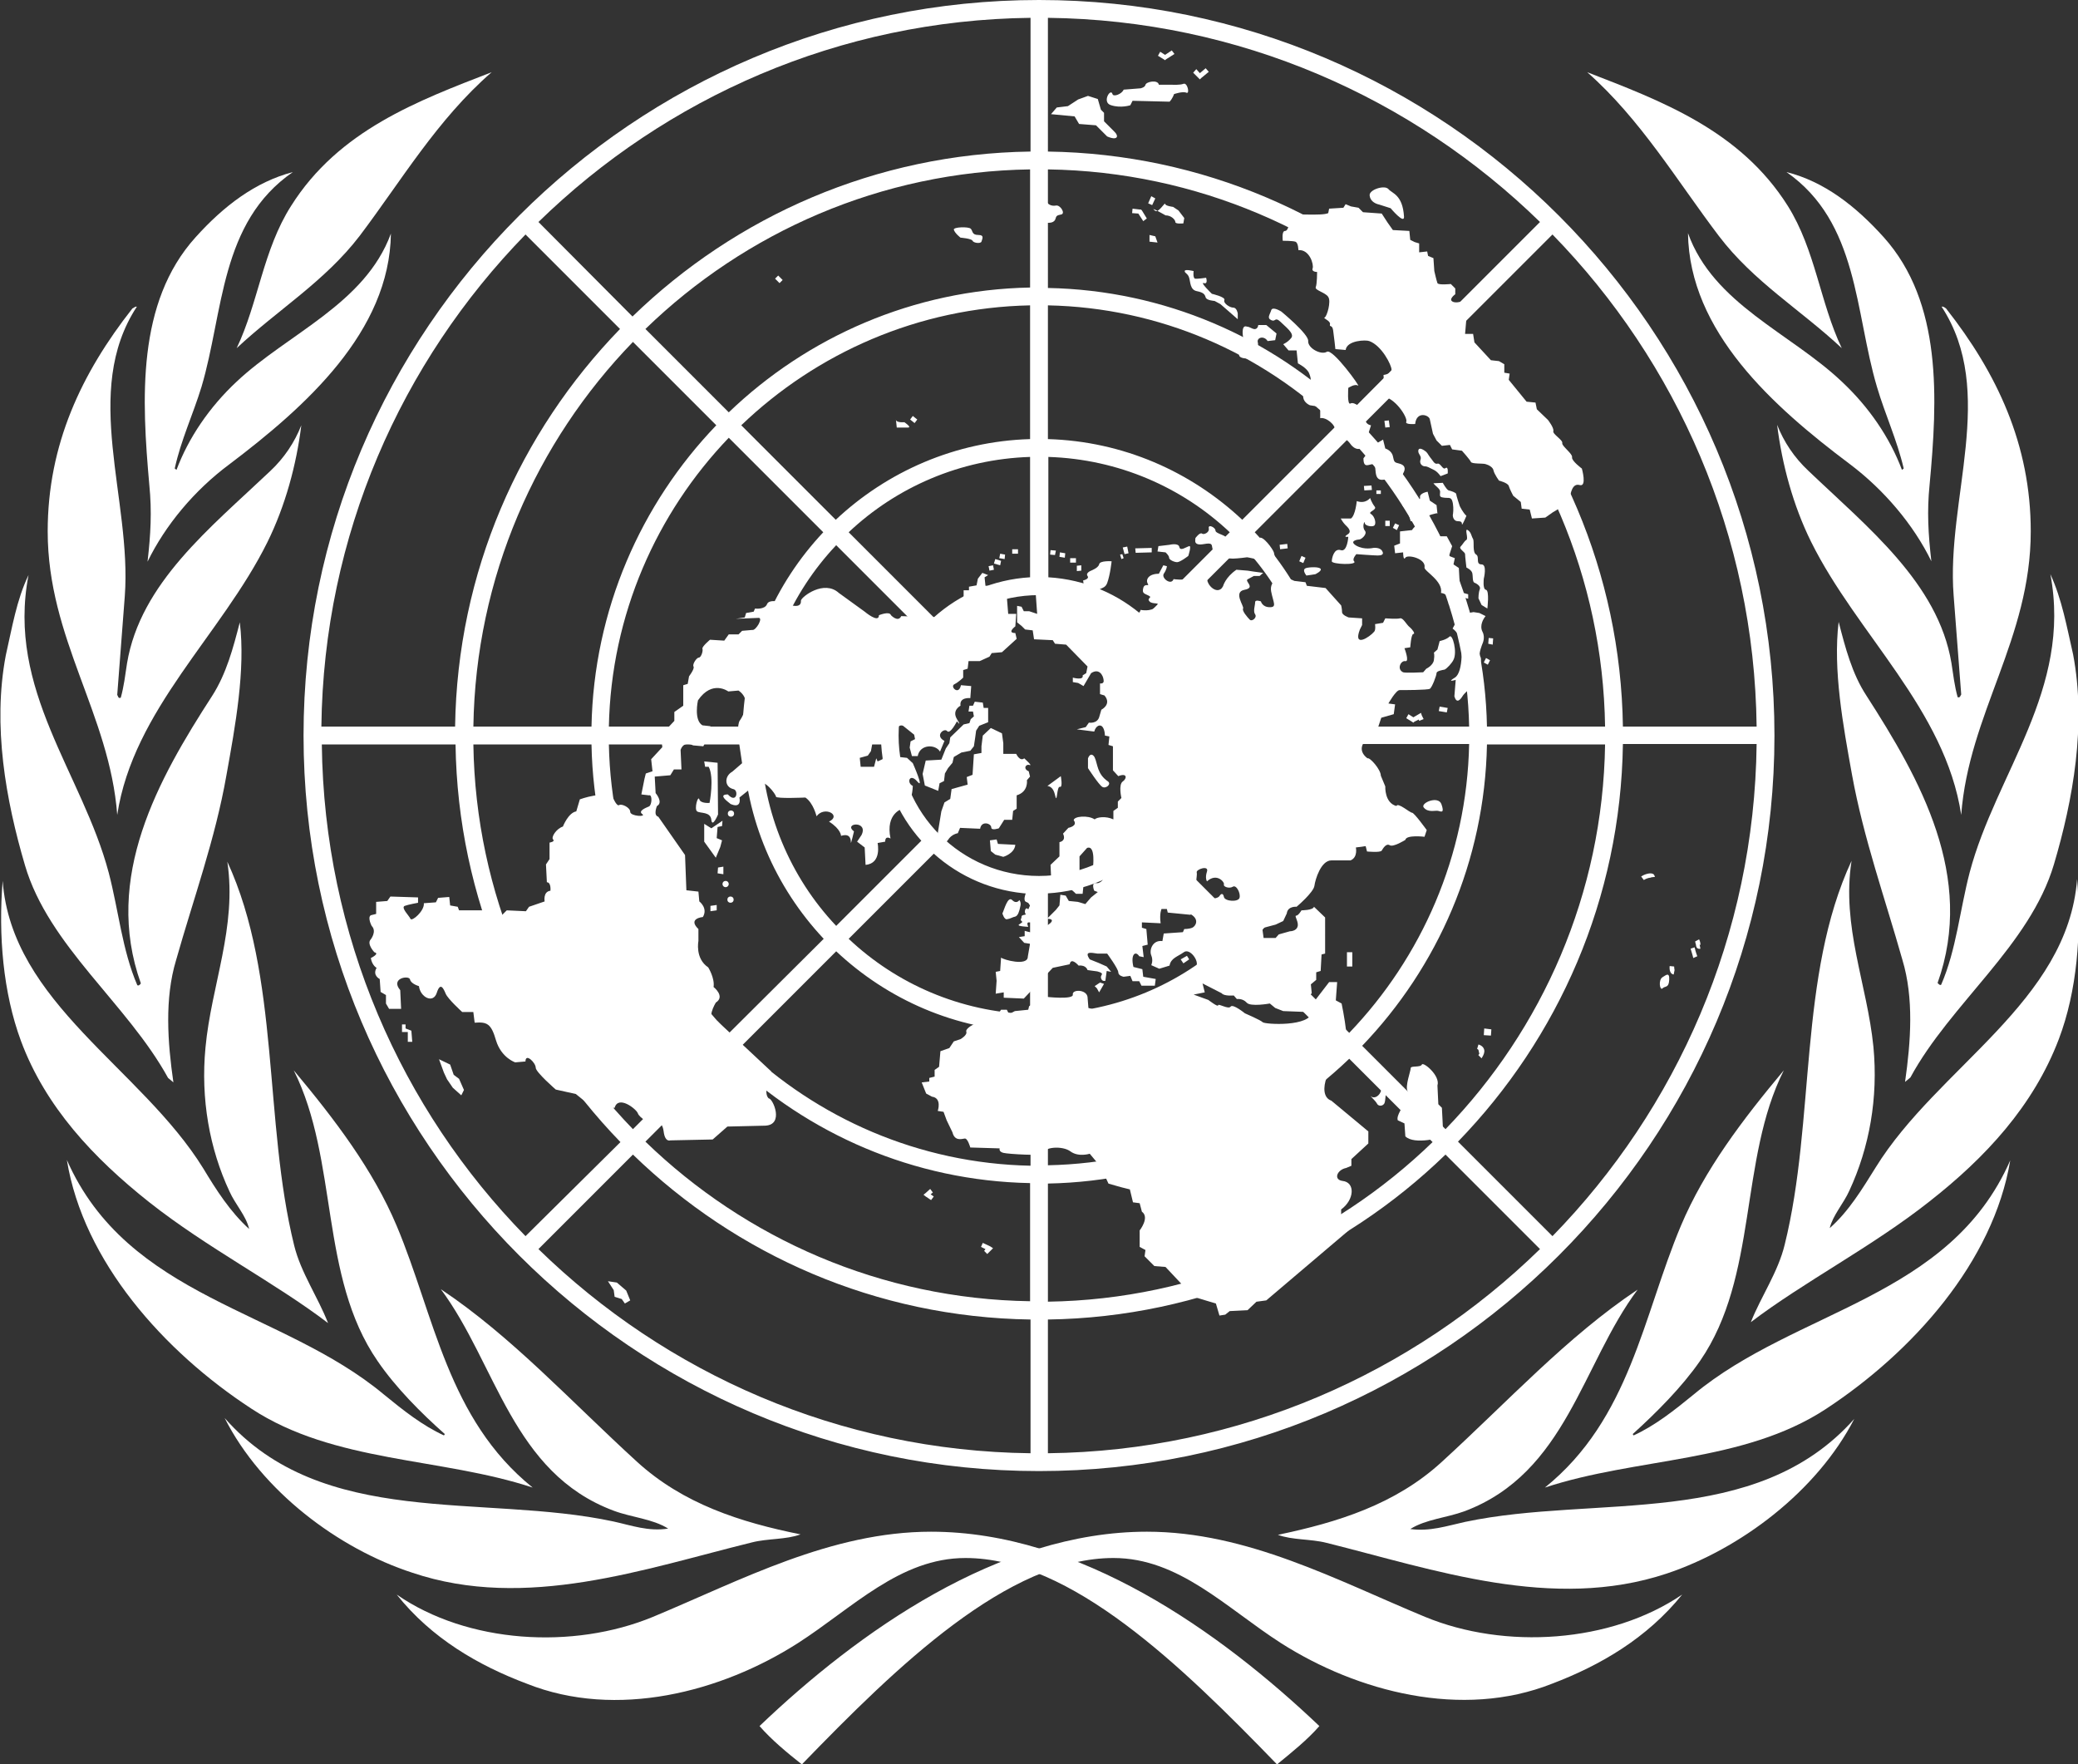
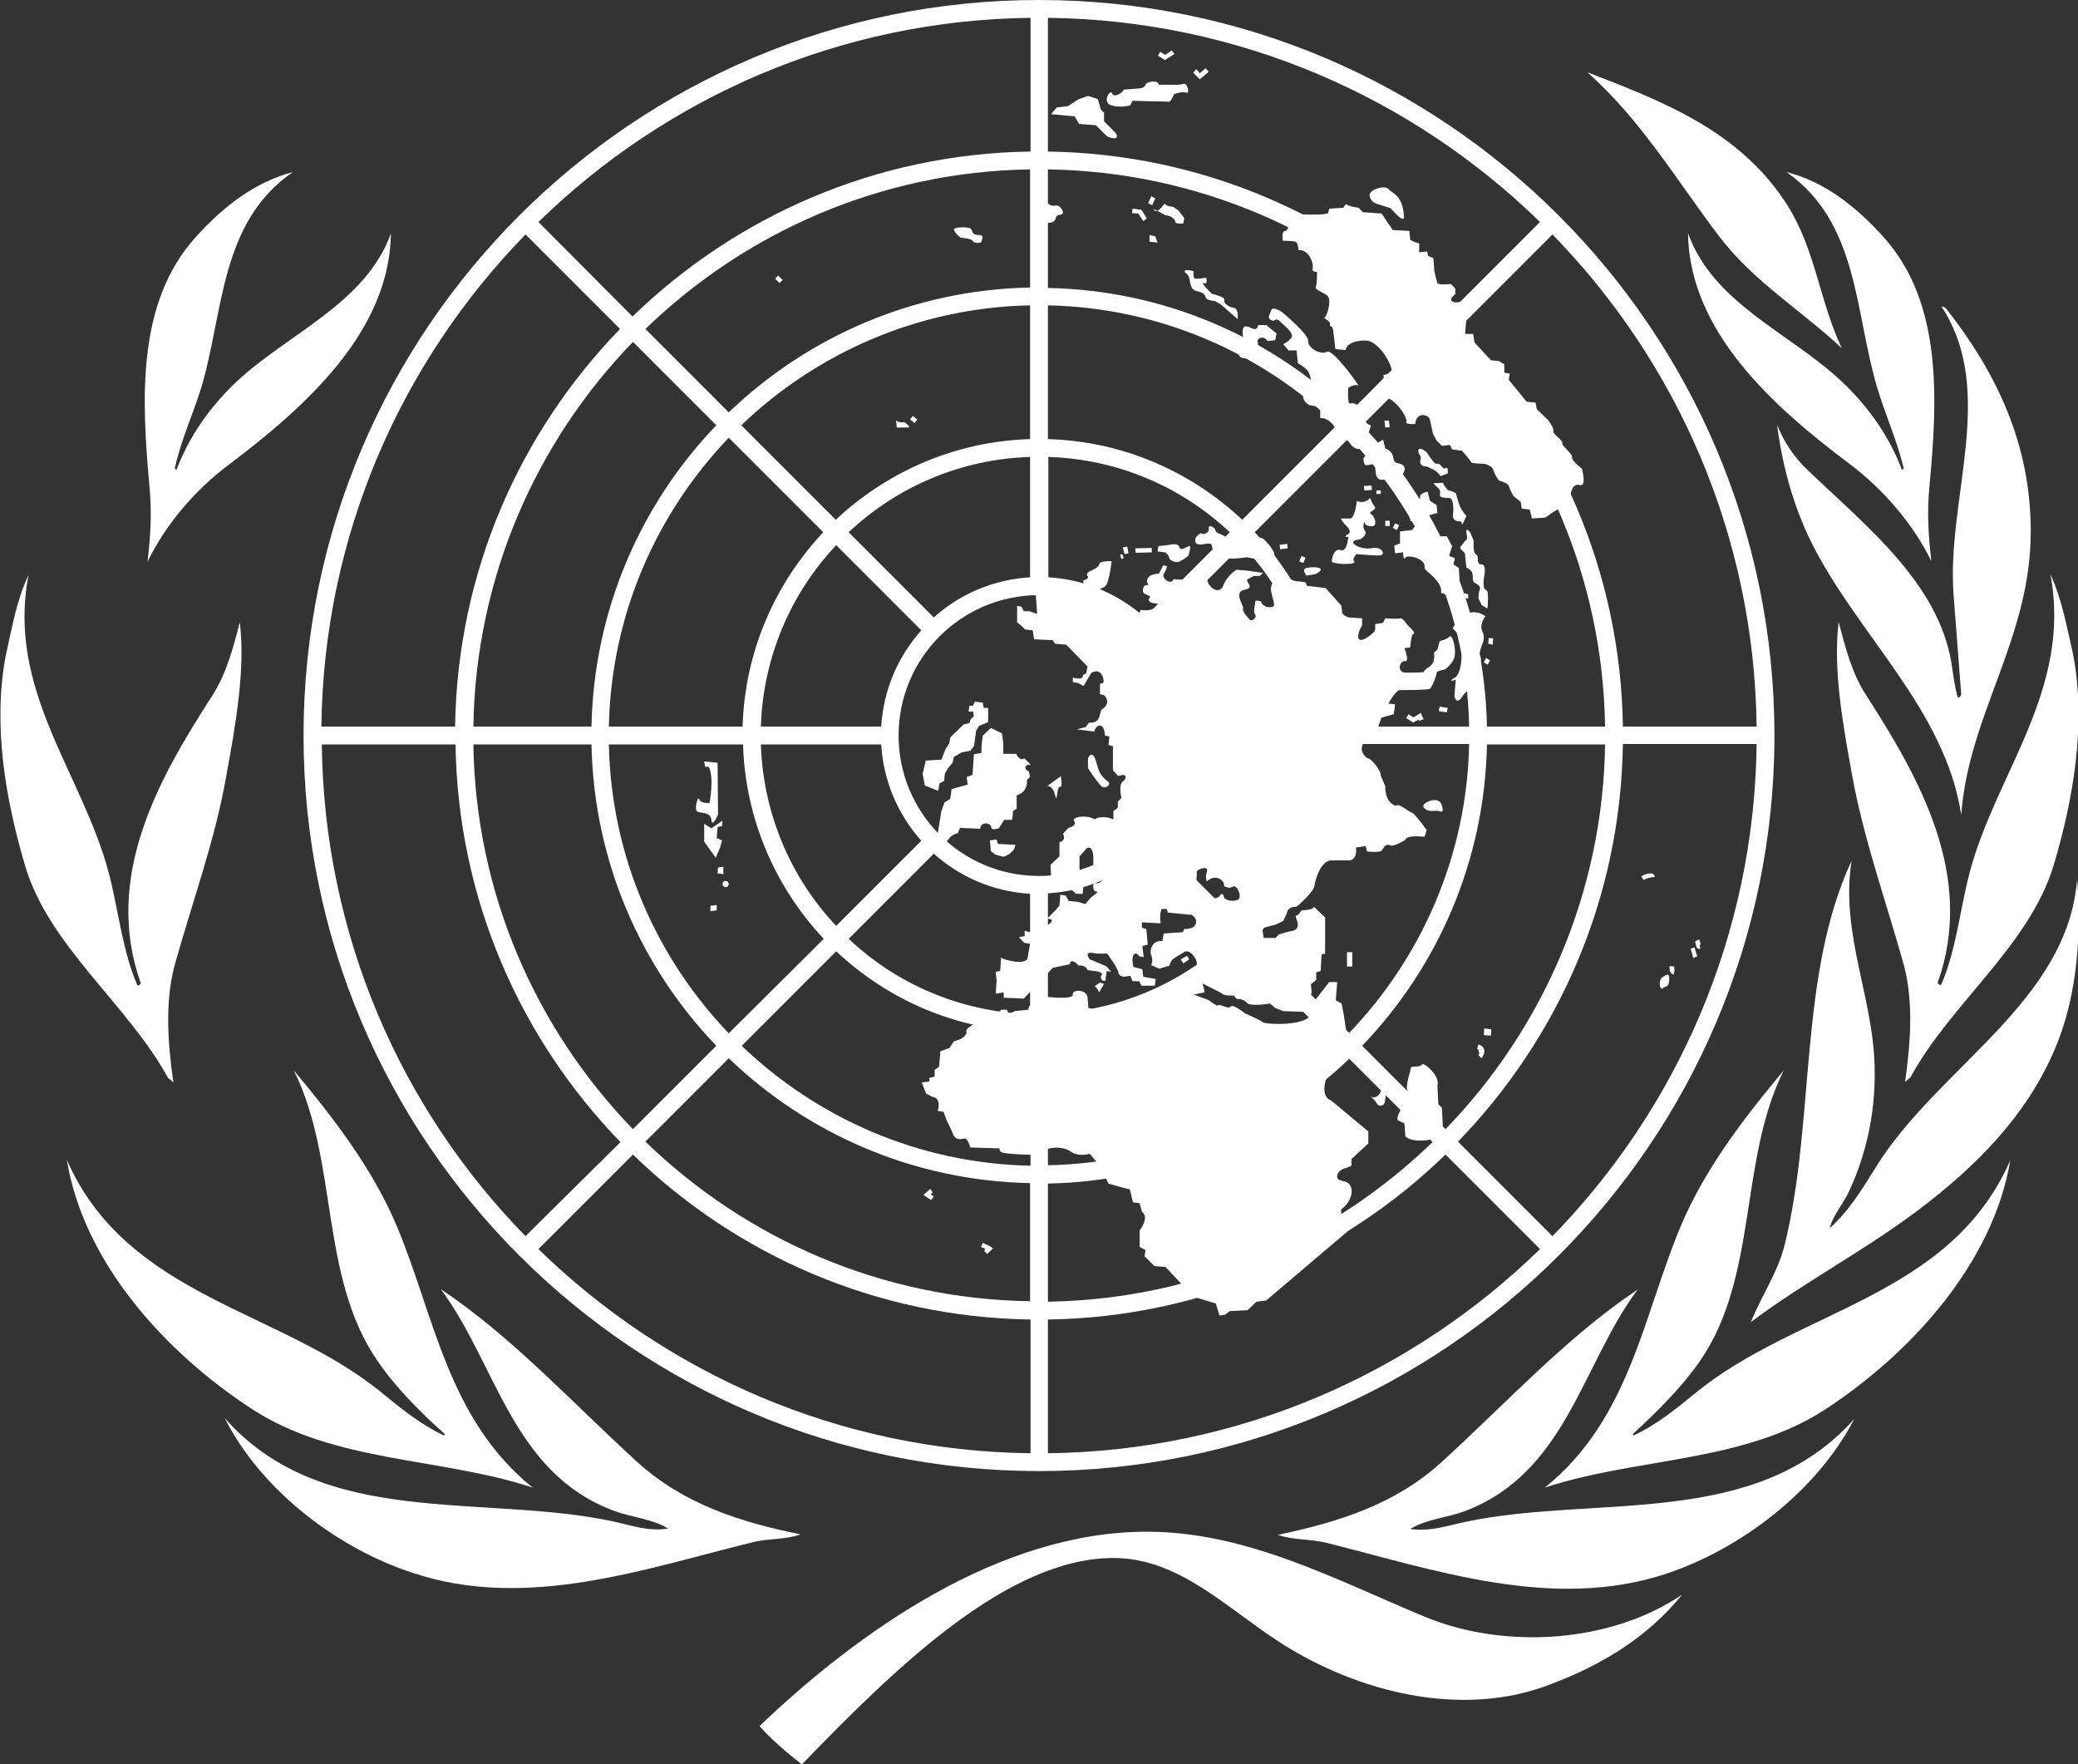
<svg xmlns="http://www.w3.org/2000/svg" xml:space="preserve" x="0px" y="0px" style="enable-background:new 0 0 466.2 395.8" viewBox="0 0 466.2 395.8">
  <rect x="0" y="0" width="466.2" height="395.8" fill="#333333" stroke="none" />
  <path d="m37.7 241.8 1.2 1c-1.3-9-2-18.8.6-27.4 3.9-13.8 8.8-27.2 11.3-41.5 2-11.1 4.3-23.6 3-34.3-1.5 5.8-3 11.5-6.2 16.5-12.1 18.7-24.5 40.7-16 64.5-.2.3-.5.6-.8.4-3.4-7.9-4.2-16.8-6.4-25.2-5.9-22.3-23-41-18-66.8-2.7 5.6-3.7 11.9-5.1 18-3 15.8 0 32.5 4.3 47.1 5.3 18.1 23 31.1 32.1 47.7zM33.1 126c4-8.2 10.5-16 18.3-21.8 17.2-13 36-29.8 36.3-51.8-5.8 15.8-23.1 22.4-34.6 33.2-6.1 5.7-10.8 12.6-13.5 19.8l-.4-.3c1.4-6.4 4.1-12.1 6-18.3 5-16.8 4.1-36.9 20.5-48.2-8.4 2.2-15.5 7.6-21.8 14.6-13.3 14.7-12.1 36.4-10.4 55.6.6 6 .3 11.1-.4 17.2z" style="fill:#fff" />
-   <path d="M53.1 78.1c9.2-8.6 19.8-15 27.6-25.2 9.3-12.3 17.4-26.1 29.6-36.7-16.5 6.4-34.3 13-45 30C59 56.1 58 67.8 53.1 78.1zm6.9 43.5c4-8.1 6.5-17.3 7.6-26.2-1.5 3.8-3.8 7.3-7 10.3-13.4 12.7-29.1 25.1-32.1 43.1-.4 2.6-.7 5.2-1.4 7.7-.6.3-.6-.4-.8-.6l1.7-22.2c1.6-21.7-9.8-45.8 2.7-64.9-.4-.1-.7.3-1 .4-11.4 14.5-19 30.5-19 50 0 24.1 13.9 41 15.6 63.6 3.6-23.6 23.4-40.4 33.7-61.2zM33.5 269.7c12.9 10.2 28.3 18.1 40.1 27.1-2.3-5.9-6.1-11.3-7.6-17.4-6.9-27.9-3.1-60.3-15-86.1 2.2 14.7-3.6 27.7-4.9 41.7-1.1 11.5.9 22.7 5.4 32.3 1.3 2.9 3.7 5.4 4.4 8.4-4.3-3.9-7.4-8.8-10.3-13.6-13.9-22.5-43-37.1-45-64.5-1 12.2.1 25.1 4.1 35.9 5.5 14.8 16.3 26.3 28.8 36.2zm175.4 73.9c-22.5 0-42.7 10.9-62.4 19.1-17.9 7.4-41.6 6-57.5-5 7.8 9.8 18.3 15.9 29.2 20 20.1 8 43.6 1.9 60.8-9.1 12.3-7.9 22.9-19.1 37.6-19.1 23.7 0 48.6 24.3 69.9 46.3 3.3-2.7 6.8-5.5 9.5-8.6-22.3-21.2-53.8-43.6-87.1-43.6z" style="fill:#fff" />
  <path d="M168.7 346c3.5-.9 7.7-.6 10.9-1.8-13.4-2.7-26.3-6.8-36.7-16.3-14.9-13.6-28.1-28.1-44-38.7 12.5 16.8 16 41.2 38.8 49.7 4 1.5 8.7 1.8 12.2 4-4.4.7-8.2-.7-12.3-1.6-29.4-6.3-65.2 1.8-87.2-23.2 8.3 16.4 25.5 29.3 42.1 34.7 25.5 8.6 52.2-.9 76.2-6.8z" style="fill:#fff" />
  <path d="M119.5 333.7c-19.1-15.4-22-38.5-30.5-58.7-5.3-12.6-13.9-23.9-23.1-34.9 10.1 20.2 5.7 46.2 18.8 65.2 4.1 6 9.8 11.7 15.1 16.4l-.2.3c-4.8-2.2-9.1-5.6-13.5-9.2-22.9-19.1-57.4-21.5-71.1-52.6 3.7 22.8 21.8 43 41.4 55.8 18.6 12.2 42.5 10.9 63.1 17.7zM385.6 52.9c7.8 10.3 18.4 16.6 27.6 25.2-4.9-10.3-5.9-22-12.1-31.9-10.7-17-28.5-23.6-45-30 12 10.6 20.1 24.3 29.5 36.7z" style="fill:#fff" />
  <path d="M421.1 86.8c1.8 6.1 4.5 11.9 6 18.3l-.4.3c-2.7-7.2-7.4-14.1-13.5-19.8-11.5-10.9-28.8-17.4-34.5-33.3.3 22.1 19.1 38.9 36.3 51.8 7.7 5.8 14.3 13.6 18.3 21.8-.7-6.1-1-11.2-.4-17.1 1.8-19.3 2.9-40.9-10.3-55.6-6.3-7-13.4-12.5-21.8-14.6C417 49.9 416.1 70 421.1 86.8z" style="fill:#fff" />
  <path d="m438.3 133.6 1.7 22.2c-.2.2-.2.8-.8.6-.7-2.5-1-5.1-1.4-7.7-3-17.9-18.8-30.4-32.1-43.1-3.2-3-5.5-6.5-7-10.3 1.1 8.9 3.6 18.1 7.6 26.2 10.3 20.8 30.1 37.6 33.7 61.3 1.7-22.7 15.6-39.5 15.6-63.6 0-19.5-7.6-35.5-19-50-.3-.2-.6-.5-1-.4 12.5 19.1 1 43.2 2.7 64.8z" style="fill:#fff" />
  <path d="M441.9 195.7c-2.2 8.4-3 17.4-6.4 25.2-.3.2-.6-.2-.8-.4 8.5-23.8-3.9-45.7-16-64.5-3.2-4.9-4.7-10.7-6.2-16.5-1.3 10.8 1 23.2 3 34.3 2.6 14.3 7.4 27.7 11.3 41.5 2.6 8.6 1.9 18.3.6 27.4l1.2-1c9-16.6 26.8-29.6 32.2-47.8 4.3-14.5 7.3-31.3 4.3-47.1-1.4-6.1-2.5-12.4-5.1-18 4.9 25.9-12.2 44.6-18.1 66.9zm-122.2 167c-19.8-8.2-39.9-19.1-62.4-19.1-33.2 0-64.8 22.5-86.9 43.6 2.7 3.1 6.2 6 9.5 8.6 21.2-21.9 46.2-46.3 69.9-46.3 14.7 0 25.3 11.2 37.6 19.1 17.1 10.9 40.6 17.1 60.8 9.1 10.8-4.1 21.3-10.2 29.2-20-16 10.9-39.8 12.4-57.7 5z" style="fill:#fff" />
  <path d="M420.8 261.9c-3 4.8-6 9.8-10.3 13.6.7-2.9 3.1-5.5 4.4-8.4 4.5-9.7 6.5-20.8 5.4-32.3-1.4-14-7.2-27-4.9-41.7-12 25.8-8.1 58.2-15 86.1-1.5 6.2-5.3 11.6-7.6 17.4 11.8-9 27.2-16.9 40.1-27.1 12.5-9.8 23.3-21.4 29-36.4 4.1-10.8 5.1-23.7 4.1-35.9-2.1 27.6-31.3 42.2-45.2 64.7z" style="fill:#fff" />
  <path d="M380 312.8c-4.4 3.6-8.7 7-13.5 9.2l-.2-.3c5.3-4.8 11-10.5 15.1-16.4 13.1-19 8.7-45.1 18.8-65.2-9.2 11-17.8 22.3-23.1 34.9-8.5 20.2-11.4 43.3-30.5 58.7 20.6-6.8 44.5-5.5 63-17.6 19.5-12.8 37.6-33 41.4-55.8-13.6 31-48 33.4-71 52.5z" style="fill:#fff" />
  <path d="M328.7 341.4c-4.1.9-7.9 2.2-12.3 1.6 3.5-2.2 8.1-2.5 12.2-4 22.8-8.6 26.3-33 38.8-49.7-15.9 10.6-29.1 25.1-44 38.7-10.4 9.5-23.3 13.5-36.7 16.3 3.2 1.2 7.4.9 10.9 1.8 24.1 6 50.7 15.4 76.3 6.9 16.5-5.5 33.7-18.4 42.1-34.7-22.1 24.9-58 16.9-87.3 23.1zM233.1 0c-91 0-165 74-165 165s74 165 165 165 165-74 165-165-74-165-165-165zm0 196.5c-17.4 0-31.5-14.1-31.5-31.5s14.1-31.5 31.5-31.5 31.5 14.1 31.5 31.5-14.1 31.5-31.5 31.5zm23.7-58c-5.8-5.2-13.3-8.5-21.6-9v-27c15.7.5 30 6.8 40.7 16.9l-19.1 19.1zm-25.7-9c-8.3.5-15.8 3.8-21.6 9l-19.1-19.1c10.7-10.1 25-16.4 40.7-16.9v27zm-24.4 11.9c-5.2 5.8-8.5 13.3-9 21.6h-27c.5-15.7 6.8-30 16.9-40.7l19.1 19.1zm-9 25.6c.5 8.3 3.8 15.8 9 21.6l-19.1 19.1c-10.4-11-16.4-25.5-16.9-40.7h27zm11.8 24.5c5.8 5.2 13.3 8.5 21.6 9v27c-15.7-.5-30-6.8-40.7-16.9l19.1-19.1zm25.6 8.9c8.3-.5 15.8-3.8 21.6-9l19.1 19.1c-11 10.4-25.5 16.4-40.7 16.9v-27zm24.5-11.8c5.2-5.8 8.5-13.3 9-21.6h27c-.5 15.7-6.8 30-16.9 40.7l-19.1-19.1zm9-25.6c-.5-8.3-3.8-15.8-9-21.6l19.1-19.1c10.1 10.7 16.4 25 16.9 40.7h-27zm10.1-46.4C267.2 105.8 252 99 235.1 98.5v-30c25.1.5 47.9 10.7 64.8 26.9l-21.2 21.2zm-47.6-18.1c-16.8.5-32.1 7.3-43.6 18.1l-21.2-21.2C183.2 79.2 206 69 231.1 68.5v30zm-46.4 20.9c-10.8 11.5-17.6 26.7-18.1 43.6h-30c.5-25.1 10.7-47.9 26.9-64.8l21.2 21.2zm-18 47.6c.5 16.8 7.3 32.1 18.1 43.6l-21.3 21.2c-16.2-16.9-26.4-39.7-26.9-64.8h30.1zm20.9 46.4c11.5 10.8 26.7 17.6 43.6 18.1v30c-25.1-.5-47.9-10.7-64.8-26.9l21.2-21.2zm47.5 18c16.8-.5 32.1-7.3 43.6-18.1l21.2 21.2c-16.9 16.2-39.7 26.4-64.8 26.9v-30zm46.4-20.9c10.8-11.5 17.6-26.7 18.1-43.6h30c-.5 25.1-10.7 47.9-26.9 64.8l-21.2-21.2zm18.1-47.5c-.5-16.8-7.3-32.1-18.1-43.6l21.2-21.2c16.2 16.9 26.4 39.7 26.9 64.8h-30zm3.1-70.4c-17.6-16.9-41.4-27.5-67.6-28V38c33.5.5 63.9 14.1 86.3 35.8l-18.7 18.8zm-71.6-28.1c-26.2.5-50 11.1-67.6 28l-18.7-18.7c22.4-21.7 52.8-35.3 86.3-35.8v26.5zm-70.4 30.9c-16.9 17.6-27.5 41.4-28 67.6h-26.5c.5-33.5 14.1-63.9 35.8-86.3l18.7 18.7zm-28 71.6c.5 26.2 11.1 50 28 67.6L142 253.3c-21.7-22.4-35.3-52.8-35.8-86.3h26.5zm30.8 70.4c17.6 16.9 41.4 27.5 67.6 28v26.5c-33.5-.5-63.9-14.1-86.3-35.8l18.7-18.7zm71.6 28.1c26.2-.5 50-11.1 67.6-28l18.7 18.7c-22.4 21.7-52.8 35.3-86.3 35.8v-26.5zm70.5-30.9c16.9-17.6 27.5-41.4 28-67.6h26.5c-.5 33.5-14.1 63.9-35.8 86.3l-18.7-18.7zm28-71.6c-.5-26.2-11.1-50-28-67.6l18.7-18.7c21.7 22.4 35.3 52.8 35.8 86.3h-26.5zm-9.3-92c-23.2-22.5-54.5-36.5-89.2-37V4c42.9.5 81.8 17.9 110.4 45.8L324.3 71zm-93.2-37c-34.6.5-66 14.5-89.2 37l-21.1-21.2C149.4 21.9 188.3 4.5 231.2 4v30h-.1zm-92 39.8c-22.5 23.2-36.5 54.5-37 89.2h-30c.5-42.9 17.9-81.8 45.8-110.4l21.2 21.2zM102.2 167c.5 34.6 14.5 66 37 89.2l-21.3 21.1C90 248.8 72.7 209.9 72.2 167h30zm39.8 92c23.2 22.5 54.5 36.5 89.2 37v30c-42.9-.5-81.8-17.9-110.4-45.8L142 259zm93.1 37c34.6-.5 66-14.5 89.2-37l21.2 21.2c-28.6 27.9-67.5 45.3-110.4 45.8v-30zm92-39.9c22.5-23.2 36.5-54.5 37-89.2h30c-.5 42.9-17.9 81.8-45.8 110.4l-21.2-21.2zm37-93.1c-.5-34.6-14.5-66-37-89.2l21.2-21.2c27.9 28.6 45.3 67.5 45.8 110.4h-30z" style="fill:#fff" />
  <g transform="translate(1.89 -2.19)">
-     <path d="m240.7 129-1 .1v1.2l1-.1V129zm-2.5-1.6h1.3v1h-1.3v-1zm-2.4-.3 1.2.2.1-1-1.2-.2-.1 1zm-1-.4-1.1-.1.1-1 1.2.1-.2 1zm-9.6-1.3h1.3v1h-1.3v-1zm-2.9 2 1.2.2.1-1-1.1-.2-.2 1zm.2 1.6-1.4-.4.3-1 1.3.4-.2 1zm-2.4 1.2-.2-1 1-.2.2 1-1 .2zM89.6 233.7v2.2h1l-.2-2.5-1.3-.5v-.9h-.8v1.7h1.3zm7 6.1 2.5 1.2.8 2.3 1.2.9 1.1 2.5-.6 1.2-1.9-1.7-1.3-1.9-.7-1.5-1.1-3zm42 51.9.9 2.2-1.2.7-.7-1-1.6-.5-.2-1.5-1.3-2 2 .3 2.1 1.8zm87.5-151.8h-1.8l-.3-3.7 1-.7v-1.9h-5.8l-.2-1.9.8-.5-1.3-.5-1 1.3-.3 1.5-1.7.3v.8h-1.2v2.2l-4.7 3.9-9.3-.3c-.7 1.5-2.3-.2-2.3-.2-.3-1-2.7 0-2.7 0 0 1.9-3.2-.8-3.2-.8l-5.8-4.2c-3.3-3-8.3.8-8.5 1.7.2 2.4-3.8.5-3.8.5s-3.3-1-3.8.3-2.7 1-2.7 1l-.3.7-1.7.3-.3 1-2 .3 5-.2c1.3-.2-.5 2.9-1.3 2.7l-2.3.2-.8.8h-2.2l-1 1.4-3.2-.2s-1.8 1.5-1.7 2c.2.5-.3 2-.8 2s-1.5 1.5-1.2 2-1 2.2-1 2.2l-.3 1.7-1 .3v4.6l-2 1.4v2l-3 3.2.3 2.7-2.5 2.7.3 2.7-1.5.5-.3 1.2-.7 3.5 1.7.2c.8-.3.7 2.2 0 2.5s-2.5 1-1.5 1.7-2.7.5-2.7-.5-2-1.9-2.5-1.5c-.5.3-1.3-1.5-1.3-1.5-1.8-1.9-7.5.2-7.5.2l-.8 2.7c-1.8.3-3 3.4-3 3.4-1.5.5-2.7 2.4-2.2 2.9s-.8.7-.8.7v3.7l-.8 1.2.2 4c1 0 .8 1.9.8 1.9-1.7.2-1.3 2.4-1.3 2.4l-3.5 1.2-.7 1-4.3-.2-1.2 1.2-1.2-1.2h-8.3l-.3-.8-1.7-.3-.2-1.9-2.5.2-.5 1-2.7.2c.2 1.7-2.7 4.2-3 3.5s-2.2-2.5-1.3-2.9c.8-.3 3-.7 3-.7v-1.2l-6.2-.2-.7 1-2.5.2v2.7l-1.2.3c-.8.5.2 2.4.2 2.4 1.2 1.2-.2 3-.2 3-1 1 .8 2.9.8 2.9 1.3.3-.8 1.3-.8 1.3.3 1.7 1.3 2.2 1.3 2.2-1 1.7.7 2.5.7 2.5l.2 2.9 1.2.7v1.9l.7 1.2h2.7l-.2-4.2c-2.3-2.7 2-3.4 2.2-2.4s2 1.5 2 1.5c.3 2.5 3.2 4 4 1.5s1.5-1 2 .2 3.7 4.1 3.7 4.1h2.5l.3 2.4c2.8-.2 3.7.2 4.8 4 1.2 3.9 4.3 4.9 4.3 4.9l2.3-.2c0-2 2.3.3 2.3 1.4 0 1 4.5 4.9 4.5 4.9l4.5 1 4.2 3.4 3.2-.3h1.3c.8-2.9 4.8.2 5.2 1.2.3 1 3 2.7 3.3 1.9s2.2-.3 2.5 2.2 1.5 2 1.5 2l9.5-.2 3.3-2.9 8.5-.2c4.3-.2 1.7-6.1.8-6.1-1.5-1.2.5-6.1.5-6.1L159 231.2c-2.8 0-.3-4.1-.3-4.1 2.2-1.4-.5-3.5-.5-3.5.3-2-1.2-4.4-1.2-4.4-3-2-2.2-5.9-2.2-5.9v-2.7c-2.5-2.4 1-2.7 1-2.7 1.2-2-.8-3.5-.8-3.5l-.2-2.2-2.7-.3-.3-7.9-6-8.6c-1.2-.3-.3-2.4-.3-2.4 1.5-.8-.3-2.9-.3-2.9l-.2-3.7 3.5-.3.8-1.3h1.7l-.2-4.4c.8-2.2 2.8-1 2.8-1l2.3.2 1.3-2.5.3-2-1.8-.2c-2-1.2-1-5.6-1-5.6 3.2-4.7 6.8-2 6.8-2l2.3-.2c3.5 2.4.3 6.7.3 6.7-.7 1-.3 4.2-.3 4.2l.8 5.4-2.2 1.9c-1.8 1-1.8 3.4.2 3.9 1.3.2.8 3.4-1.2 1.2-3 0 1.7 2.7.3 2 3 1.5 2.3-1.3 2.3-1.3l4-3.2c1.5-1.2 4.2 2.5 4.2 3s6.6.2 6.6.2c1.8 1.2 2.5 4.2 2.5 4.2 1.8-2.4 5.7-.2 2.8 1.2 2.7 1.7 2.7 3.2 2.7 3.2 2.2-.7 2.2 1 2.2 1.5s.7-2.5.7-2.5c-2.5-1.9 3.3-2.5 1.7.8l-1 1.5 1.7 1.3.2 3.9c3.7-.3 2.7-4.9 2.7-4.9l1.7-.3c0-1.5 1.2-.7 1.2-.7-1.2-5.7 2.7-6.7 2.7-6.7 2.2-.5 2.3-5.1 2.3-5.1-1.5-.7-.7-3 1-1s-1-4.1-1-4.1l-1.3-1.2-1.8-.2-.2-1.9h-3l-.5 2.4-1.1.5-.3-.7-.5 1.9h-3l-.2-2 1.8-.5.7-1 .5-2.7h2.2l2.8-.8c.2-2.9 1.7-2.2 1.7-2.2l1 .8 1.5 1.2.2 1-1 .5-.2 1.4.5 1.9h1.3c.5-2.7 4-2.7 5-1l1-2.4c-2.3-1.2 0-3 .6-2.2.7.8 2.2-2.2 2.2-2.2s1.2 1.5 0-.5.8-3 .8-3c-.3-2 2.2-1.7 2.2-1.7l.2-2.7-2.3-.2c-.5 2.4-2.5.3-1.5-.2s2-1.5 2-1.5v-1.7l1-.3.2-1.7h2.5l2.2-1 .5-.8 2.3-.2 3.3-3-.3-1.3c-2 0 0-1.5 0-1.5l.2-2.8z" style="fill:#fff" />
    <path d="m159.1 173.3-3-.3.2 1.2h.8c1.3 2.4.2 8.1.2 8.1s-2 .2-2.3-.8-1.2 2.2-.5 2.7 3 0 3.2 1.9 1.5-1.2 1.5-1.2l-.1-11.6z" style="fill:#fff" />
    <path d="M156.1 187v4l2.6 3.6 1-2.4.4-1.5-1.2-.5.2-2.5 1-.2.1-1.2-2.5 1.7-1.6-1zm4.3 11.3v-1.7l-1.2.2-.1 1.3 1.3.2zm-1.5 8.1v-1.2l-1.4.2v1.2l1.4-.2zm2-5.2c.4 0 .7-.3.7-.7s-.3-.7-.7-.7-.7.3-.7.7.3.7.7.7z" style="fill:#fff" />
-     <circle cx="162" cy="204" r="0.7" style="fill:#fff" />
-     <circle cx="162.1" cy="184.7" r="0.7" style="fill:#fff" />
    <path d="M215.4 161.8h1l.2 1.1-.7.6-.3.9-1.3.3-3 2.9-.2 1.3-.8 1.2-1 2.5-3.5.2-.7 3 .5 2.6 3 1.2.3-1.7 1-.5.2-1.7.7-1.2 1-1.2.3-1.3 1.7-1 2-.4.8-1 .3-2 .2-1.5.7-1.1 2-.8V161h-1l-.2-1.2-1.8-.2-.4.9h-.8l-.2 1.3zm7.8 9.5v-2.4l-.3-2.2-2.5-1.2-1.8 1.7-.3 2.4v1.5l-1.7.3-.3 4.6-1.3.5.2 1.7-1.8.5-1.8.5-.3 2.2-1.3.8-.7 2-.8 4.9s1.5 2.9 2.3 1.5c.8-1.3 2.2-1.5 2.2-1.5l.5-1.2 4.5.2c.3-1.9 2.5-1.2 2.5-.3 0 .8 1.7.2 1.7.2l1.2-1.9h1.8l.2-2 .8-.5v-3c2.7-.8 2.3-3.4 2.3-3.4l.7-.8-.3-1.2c-1.3-.5-.7-1.7.2-1.4.8.3-1.2-1.5-1.2-1.5-1 .8-1.8-1-1.8-1h-2.9zm2.7 20.4c-.2 2-2.7 2.7-2.7 2.7l-1.8-.5-1-.8-.2-2.4 1.5-.2.3 1 3.9.2zm9-10.8c.4 1.5.3-2.4 1-2.2s.2-2.4.2-2.4l-3 2.2c1.4.2 1.6 1.7 1.8 2.4zm8.8-8.8c.7 1.5.5 3.7 3 5.4.8.6-.5 1.7-1.3 1.2s-3.2-4.2-3.2-4.2v-2.2c.5-1.3 1.2-.8 1.5-.2zm0 51.3.5.5.5.9 1.1-1.9-.9-.3-1.2.8zm-4.2-2.7v2.1m24.1-4.5 1.3-.9-.5-.8-1.4.8.6.9zm48.1 35.2 1.5.7.2 2.9c2 2 8.5.3 8.5-.2s-.3-6.2-.3-6.2l-.8-.8-.2-4.2c.7-2.2-3.2-5.4-3.5-4.7s-2.5.2-2.5.8c0 .7-1.3 4-.7 5.2.7 1.2-.5 1.2-.7 2.4-.2 1-1.9 3-1.5 4.1zm-3.7-6.8c-.3 1.3-1.5 2-2.2 1.5s.8.8 1.2 1.5c.3.7 1.3.7 1.7 0 .3-.7.2-2.2.5-2.9.3-.6-1-.8-1.2-.1zm-7.7-30.9h1.2v3.2h-1.2v-3.2zm17.2-32.5c-.7-1 3.3-2.7 4-.7s0 1.7-.7 1.5c-.6-.2-2.3.5-3.3-.8zm3.6-22.6-.2 1 1.8.3.2-1-1.8-.3zm-4.7 2.9.1.3 1-.4-.4-.8-.2-.6-.5.3-1.2.7-1.1-.7-.5.9 1.3.8.3.2.2-.2 1-.5zm6.3-41.1h-2.5s.8.3-1.5-1.9c-2.3-2.2-3.8.5-3.8.5l-2.7.3v2.7l-1.3.5.2 1.7 1.8-.2s0 2 .5 1.2 4.7.2 4.3 2.2c-.1.8 4.2 3 3.7 5.7 2.2.3 1.7 2.5 1.7 2.5l2.8.3.8-1.7.8.2v-1l-1.8-.5-.3-5.4-1.2-.8.3-1.4-1.3-.5.7-2.2-1.2-2.2zm7.3 17.2-1.3-.2-3 .5-1.7 3.2s.8.5 1.5 1.7 1 8.1-1 9.3.2.5.2.5l-.3 3.7c.5 1.7 1.3.8 1.8 0s1-1 1.7-1.9c.7-.8 1.7-2.4 1.8-3.5.2-1.2 1-3 .5-3.5s.5-2.9.5-2.9.7-1.4 0-2.7c-.7-1.4.2-2.9.7-3.5l-1.4-.7zm2 6.9.1-1.3 1 .1-.1 1.4-1-.2zm-.1 4.7-.9-.5.5-1 .9.5-.5 1zm-1.4-13.4-.7-1.5s0-1.3.3-2-.7-1.3-1.2-1.5-.3-1.5-.5-2.2-1.3-1.2-1.3-1.2-.3-2.5-.3-3-1.5-1.2-1-1.7.8-1.2 1.3-1.5-.5-2.7.3-2.2.8 1.4 1.2 2c.3.7-.2 3 .7 3.5.8.5-.2 2.2 1.2 2.2 1.3 0 .5 3.2.5 3.2s-.3 2.4.5 2.5c.8.2.3 4.2.3 4.2l-1.3-.8zm-10.8-27.3c.5.7 1.5 1.2 1.5 1.9s-.3 1.2.7 1.3c1 .2 1.7-.2 2 .7.3.8.3 2.2.2 2.9-.2.7.2 1.7 1 1.7s1 .2 1 .7 1-1.9 1-1.9c-.8-.7-1.5-2.2-1.5-2.2s-.8-2.4-.8-2.7c0-.3-1.2-.7-1.7-.8-.5-.2-1.3-1.7-1.3-1.7l-2.1.1zm1.6-1.6c-.5-.7-1-1.2-1.7-1.5s-1.2-.7-1.8-.7c-.7 0-1.3-.7-1-1.5s-.5-1.2-.5-1.9.5-.7 1.3-.2.7.7 1.3 1.5c.7.8 1 1.7 1.7 1.5s1.2 1.5 1.8 1c.7-.5.5 1.2.5 1.2l-1.6.6zm-19.4 19.1c.9.9-5 .7-5 0s.5-3 2-2.5 1.7-3 1.7-3-1.3.2-.2-.5c1.2-.7 0-1.7-.5-2.2s-1-1.4-1-1.4h2.3c1-.7 1.3-3.9 1.3-3.9 2 .7 3-.7 3-.7s.3 1 1 1.9c.7.8-1.7 1.2-.8 1.7.8.5 1.2 2 .8 2.5-.3.5-2.2.2-2.2-.5s-.7.8 0 1.7c.7.8-.8 2-1.2 2-.3 0-2.5.3-.7 1.4 1.8 1 3.8.5 3.8.5s1.5-.2 2 .7c.5.8-.2 1-1 1s-4.8-.3-4.8-.3-1 1.1-.5 1.6zm-10.7 1.5c.8-.2 2.8-.3 3.2.2.3.5-1.2 1.2-1.2 1.2l-2 .3c-.6-.8-.8-1.5 0-1.7zm21.5-14.1c1.3-.7 4.2-.7 4-1.7s1.7-1.3 1.7-1.3l.5 2 1.5 1 .2 1.9s.5-.3-1.3.2-.7 1.3-.7 1.3l-4 .2-.5-1.7-1.4-1.9zm-6.5-9.2c1 0-.3 3.9 2.3 3.5 2.7-.3.2 1.2 2.2 1.3 2 .2 1.5-1.5 2.2-2.7s.3-1.9-.8-2.2c-1.2-.3-1.2-.3-1.5-1.7-.3-1.3-1.7-1.7-1.7-1.7l-.5-2-2.2 1.3-2.2 2.9c0 2.4 1.2 1.3 2.2 1.3zm4.4 14.3.5-1 .9.4-.5 1.1-.9-.5zm-1.7-1.6h1v1.2h-1V119zm.8-22.5.2 1.5-1 .1-.2-1.5 1-.1zm-2.8 15.7h1v.8h-1v-.8zm-2.7 0-.1-1 1.7-.1.1 1-1.7.1zm-13.7 16.3-.9-.4.5-1.2.9.4-.5 1.2zm-5.2-3.1-.1-1 1.7-.2.1 1-1.7.2zm-28.8-.3-3.7.1.1 1 3.6-.1v-1zm-6.1 1.4-.4-1.5 1-.2.3 1.5-.9.2zm-.7 1.1-.3-1 .5-.1.3.9-.5.2zm8.3-2.9-.2 1.2 1.8.2s.8.7.8 1.2 1.2 1 1.8 1c.7 0 2.5-1.4 2.5-1.4s.8-2.4.2-2.2c-.7.2-2 1.2-2.2.2s-2.2-.5-2.2-.5l-2.5.3zm8.3-1.8c0 .5-.3 1.2.7 1.4 1 .2 2.8-.7 3 .3s.2 1.7 1.5 2.2 2.2.7 3.2.7 3.2-.3 3.2-.3 2.4.4 2.8.8c1.8 1.9 3 2.4 3.5 1.5.5-.8-.2-2.7-.3-3.4-.2-.7-2.5-3.9-3.3-3.2-.8.7-1 0-2.5.5s-4.7.2-4.8-.5c-.2-.7-2.5-1-2.5-1.7s-1.7-1.5-1.5-.5-1.2 1.5-1.5 1.2c-.5-.4-1.5 1-1.5 1zm38.2-21.6 1.2-3.7c-1.7-.3-1.3-2.2-1.3-2.2-.2-1.5-2.5-3.2-3.3-2.7s-.5-3.5-.5-3.5 1.5-1 2.2-.5-5.7-8.4-7-7.6-4.3-.8-4.2-2.4c.2-1.5-6-6.6-6-6.6s-2-1.3-2.3-.3-1 1.7 0 2.2.8-.8 2 .3c1.2 1.2 3.3 2.7 2.5 3.7s-1.8 1.4-1.8 1.4l1.2 1.4h1.8l.3 2.9s2 1 2.5 2.2.5 1.9 0 2.5c-.5.7-1.5 1.9-1.3 3 .2 1.2 1.5 1.7 1.5 1.7l1.3.2 1 .5V96c1.3-.3 3.5 1.5 3.3 2.7s.3.5 2 1.7 1.2 1.4 2.3 2.2c1.1.7 2.1.2 2.6-1.3z" style="fill:#fff" />
    <path d="M277.1 78.3c-.2-.7-.5-3 .5-2.9 1 .2.3 0 1.5.5s1.3-.8 1.3-.8h1.8l2.3 1.9-.3 1.5-1.7.2c-.8-1.3-2.5-.8-2.2.3.3 1.2-.8 3.4-1.5 3.5-.7.2-2.8.2-2.7-.8.3-1 1-3.4 1-3.4zm-1.3-4.5v-1.3s-.2-1.3-1-1.3-2.3-1-2-1.7-2.8-1.4-2.8-1.4-2.8-2.7-1.8-2.4c1 .3.5-1.2.5-1.2s-2 .3-2.5.2c-.5-.2-.3-1.7-.3-1.7s-2-.5-2 0 .7.5 1 1.5c.3 1 .2 2.7 1.7 3s1.8.7 2 1.4c.2.7 2 .8 2 .8l1.3.7 3.9 3.4zm-18-17.2-.5-1.4-1.3-.3v1.5l1.8.2zm-.5-7.1c-1.7-1.3 2.3 1 2.3 1 1.3 0 2.2 1 2.2 1.5s1.8.3 1.8.3l.2-1.2-1.3-1.7-1.2-.8s-1.8-.2-1.8-.7c0-.4-1.5 2.1-2.2 1.6zm30.6 1c-.5 1.5-.7 3.5-1.5 3.5s-.5 2.2-.5 2.2 2.2 0 2.8.2c.7.2.7 1.9.7 1.9 2.5-.2 3.5 3.2 3.2 4.1-.3.8 1 .8 1 .8s0 2.7-.3 3.4 2.2 1.2 2.8 2.2c.7 1-.3 4.4-.8 4.6s1.3.7 1.2 1.5c-.2.8.5 0 .7 1.4.2 1.3.5 4.2.5 4.2l2.3.2c.3-2.2 4.6-2.3 5.3-2 2.8 1 5 5.4 5 6.4s-1.8 1.2-1.8 1.2l.3 4.9c2.8.8 5.2 4.9 4.8 5.6-.3.7 2 .5 2 .5.3-3 3.2-2 3.3-1 .2 1 .7 3.2.7 3.2l.8 1.5 1.2 1.2 1.8-.2.5 1 2.2.3s1.8 2 2 2.5 2.7.3 3.3.5c.7.2 1.7.7 1.8 1.5.2.8 1.2 2.2 1.2 2.2s2 .5 2.2 1.2 1 2.2 1 2.2l1.7 1.4.2 1.5 1.8.2.5 2 3-.2 1.7-1.2c2.2-1.2 3.7-2.7 3.8-3.4.2-.7.5-3.2 2.2-2.7s.5-3.7.5-3.7-2.3-1.7-2.2-2.5c.2-.8-2.3-2.5-2.2-3.2.2-.7-2.2-2-2-2.7s-1.2-2.5-1.2-2.5l-2.5-2.4-.3-1.5-2-.2-4-4.9.2-1.4-1.2-.2v-1.9l-1.2-.7-1.8-.2-3.7-4-.3-1.9h-1.8l.3-3.5c1.2-1.5.5-4.4.5-4.4s-2.3 1.2-3.5.7.5-1.7.5-1.7v-1.3l-1-1s-2.8.3-3-.2-.7-2.7-.7-2.7l-.2-2.9-1.2-.5-.2-1-1.8.2v-2l-1-.3-1-.5-.2-2-3.7-.2-1.2-1.7-1.3-2-4.2-.3-1-1-1.7-.3-1.2-.5-.5.8-3.2.2-.2 1c-1.4.7-8 0-8.2.5zm17.5-4.4c-.3-1.3 3.3-2.5 4.2-1.5.8 1 3.2 1.2 3.5 6.2.1 1.8-3-1.9-3-1.9l-2.5-.8c-1.4-.3-2.1-1.1-2.2-2zm-48.8 2.1-.9-.4.7-1.6.9.5-.7 1.5zM248 31.6l-2.2-2.2v-1.9l-.7-.7-.7-2.4-2.2-.7-2.2.8-2.3 1.5-2.5.3-1.3 1.5 5.3.5 1 1.7 3.8.3 2.5 2.5c2.3 1 2.8 0 1.5-1.2zm-.3-8.3c-.4-1.5-2.5 1.9-.3 2.5 2.2.7 4.3 0 4.3 0l.5-1 8.3.2c.7-.7 1-1.7 1-1.7s2-.7 2.8-.3c.8.3.2-2.4-.7-2-.8.3-2.5.2-2.5.2h-3c-.2-1.2-2.8-.7-3 0-.1.6-1.1.8-1.1.8l-3.8.3c-.4 1-2.3 1.7-2.5 1zm-16.5 28.5c2.6.8 3.5.2 3.7-.5s.3-.8 1.3-1-.2-2.2-1.2-2-2-.3-2.2-1.2c-.2-.8-1.8-3-2-1.3s-1.2 1.7-1 2.9c.3 1.1.8 2.9 1.4 3.1zm-19.1 1.9c-.1-.6 3.3-.7 3.8-.2s.2 1.4 1.7 1.4.8 1 .7 1.5c-.2.5-1.8.3-2-.2s-2.7-.7-2.7-.7-1.3-1-1.5-1.8zm54.8-34.1.4.4.3-.3 1.7-1.4-.7-.8-1.3 1.1-.8-.9-.7.8 1.1 1.1zm-7.4-3.9.2-.2 1.9-1.2-.6-.8-1.5 1-1.1-.7-.5.9 1.3.8.3.2zm-6 34.4 1.1 1.7.8-.6-1.1-1.8-.2-.2h-.2l-1.7-.2-.1 1 1.4.1zm-54.4 46.1.2 1.9h2.5c1 0-.8-1.2-.8-1.2s-2 .2-1.9-.7zm3.2.1.6-.8 1 .8-.6.8-1-.8zM172 64.7l.7-.7 1 1-.7.7-1-1zm46.9 218.1.7.7.8-.8.5-.5-.6-.4-1.7-.8-.4.9 1 .5-.3.4zm-13.1-12.2 1.2.8.6-.8-.7-.5.5-.4-.6-.8-1 .9-.5.4.5.4zm125.3-32.9c-.2-.9-1.2-1.2-1.3-1.2l-.3 1c.1 0 .2.1.3.2l.2.9c-.1.1-.2.2-.2.3l.7.7c.5-.8.7-1.3.6-1.9zm1.5-3.2-1.6-.1.1-1.5 1.6.2-.1 1.4zm38.5-13.1c.7-.4 1.6-1.3 1.5.6-.1 1.9-.9 1.3-1.5 1.9-.6.6-1-1.9 0-2.5zm8.5-7.2v-.2c0-.3-.1-.7-.3-1.1l-.9.5c.1.2.1.5.2.7 0 .3.1.6.3.8.2.1.4.2.7.1l-.2-1c0 .1.1.1.2.2zm-2.2.8c.3 1 .6 2 .6 2.1l.9-.4s-.4-1-.6-2l-.9.3zm-3.7 4-1-.1c-.1.8.1 1.8.9 1.9l.2-1s-.1-.4-.1-.8zm-4.3-20.1c-.1-.3-.2-.6-.5-.7-.7-.3-2 .2-2.6.6l.6.8c.6-.4 1.5-.6 1.6-.5v-.1l.9-.1zM323.3 145c-.7.7-2.2 1-2.2 1l-.5 1.9-.8.7s.2.5 0 1.7-1.7 1.9-1.7 1.9l-.7.8s-4 .2-4.5 0c-1.5-.7-.5-2.7.5-2.5s-.2-2.9-.2-2.9l1.3-.2s.2-3 .7-3-.2-1-.8-1.5c-.7-.5-1.5-2.2-2.2-2s-3.3 0-3.3 0l-.5 1-1.8.3s.2 1.3-.2 1.7c-1 1.2-4.8 3.7-3.2-.5l.5-1v-1.5l-3-.2s-1.5-.5-1.5-1.2-.2-1.5-.2-1.5l-3.5-3.9-4.2-.5-.3-.8-2.5-.3c-3-1.5-5.7-.2-5.2 2.4.5 2.5 1.3 3.5-.3 3.5-1.7 0-2-1.3-2-1.3s-1.3-.5-1.3.2-.5 2 0 2.7-.7 1.7-1.2 1.2-1.8-2-1.5-2.5-2.3-3.7.3-4.2c2.7-.5-.2-2 .8-2.4l1.3-.7h1.3l.8-.7-2.2-.3-1.3-.2-2.5-.2c-2.5 1.7-3 3.7-3 3.7-1.3 2.5-4.5-1-3.3-2.4s-3.7-.2-4.5.5-3.3.3-3.3.3c-.5 1.5-2.8-.2-2.2-1.2.7-1 .7-1.7.7-1.7l-.8-.2-1 1.9c-2.3 0-3 1.3-2.5 2.2.5.8-.7-.2-1 1s.2 1.2 1.2 1.7-.5.5.2 1.3 2.7 0 1.5 1.2-3.5.7-3.5.7c-.2 1.5-3.3 1.2-3.7.7-.3-.5-2.8-3.5-2.8-3.5l-3.2-.2c-.3-2.4 1.5-1.2 2.2-3 .7-1.9 1-4.9 1-4.9s-2.7-.2-2.8.7c-.2.8-1.8 1.4-1.8 1.4s-1.3.5-.8 1.2-1 1-1 1 .3 1.1-.2 1.5c-1.3 1.4-4.7.2-5.2-.3l-2-.8-2-1.3-2.3 1-.7.7h-2.5l-.2 2 4.5.5.3 4.2-1.8-.6h-1.2l-.5-1-1-.2v3.7l1 .8.8.8 1.7.2.3 2 4.2.2.5.8 2.5.2 4.8 4.9-.3 1.5-.8.5c.3 1.2-2.2.5-2.2.5v1l1.2.2 1.2.7 1.7-2.9c1.8-1.2 2.7.5 2.8 1.5.2 1-.8.8-.8.8v2.4l1 .3c1.7 2-.7 3.2-.7 3.2l-.5 1.7c-.5 1.5-2.3 1.2-2.3 1.2l-.7 1-2 .5 3.9.5c.4-1.4 1.4-1.7 1.9-1s.5 1.9.5 1.9l1 .2-.2 1.9 1 .3v5.4l1.2 1.3c2-.8 2 .5 1 1.2s-.3 3.7-.3 3.7l-.8.8v1.4l-1 .7v1.9c-1.7-.8-3.7-.5-4.2 0-1.5-1-4.7-.7-4.7.2 1 1.3-1.2 1.7-1.2 1.7l-1.2 1.3c.8 1.7-.8 1.9-.8 1.9v3.2l-2 1.9.2 4.4c0 1.2 2.5 1.3 3 .7.5-.7 2.5 1.4 2.5 1.4h1.5l.3-3-1-.5v-4.9l1.7-1.9c2-.7 1.3 4.4 1.3 4.9.2 1.9 1 1.7 1.8 1.3 1.7-.7.3 1.9-1 1.7s-.5 1.7-.5 1.7l.8.3-1.5 1.2-1.3 1.5-1.7-.5-2-.2-.7-1.2-1.2-.2-.2 2.4-.8 1-2 2c2.7 0-.3 1.9-1 1.9 1.5.5-.2 2-4 .8v1.2l-1.3.2 1.2 1.3 1.3.2-.5 2.9c0 2.2-5.5.7-6 .2l-.2 3-1 .2.2 2-.2 2.9 1.8-.3v1.2l4.5.2 6.5-6.9 3.8-.8c.3-1.7 2 .3 2 .3 1.7-.2 2 1 2 1l2.2.3c1.8.5.7.7.8 1.4.2 1 1 .7 1 .7l.3-2.2 1 .2-1-1.2-1.8-.8-2-.8c-1.3-1.9.3-1.5 1.7-1.3h2.2s2.5 3.4 2.5 4.2 1.2 1 1.2 1l1.5-.2.5 1.2h1.5l.5 1h3l.2-1.5-2.8-.5-.2-1.7-2-.5c-.7-2.9.5-3.7 1.3-2.4l1 .2-.3-2.5 1.2-.3-.3-3.5-1-.3v-1.2l4.2.2c-.3-2.2.2-3.2.2-3.2h1.2l.2.8 5.1.5 3.6-4.1c-.2-.3.4-.5 0-.9-.5-.5-1.2 0-2-.5s0-3.4-.2-4c-.2-.7 2.8-1.7 2.3-.2s0 2.2 0 2.2c2.2-2 4 .2 3.8.7s1.2 1 2 .5 1.8 1.5 1.5 2.5-3.3.8-3.5-.2-.7-.7-1-.2-1.8.8-2.7.3c-.2-.1-.2-.2-.3-.3l-3.6 4.1h.2c2 1.2 1 2.7.3 3s-1.8.3-1.8.3l-.3.7-4.3.3-.3 1.7c-2.2-.3-3 2-2.5 3.2s0 2.2 0 2.2l1.8.8 2.3-.7c.3-1.7 1.8-2 3.2-3 1.3-1 3.5 1.9 2.8 3.2s-.7 1.9-.7 1.9l.2 1.5-1.7.7-1.3.7-.2.8h-4.5l-.8.8-2.2.2-.7 1-1.5.2s-2.5 1.2-1.5 2.5c1 1.4-4.2 1.2-5.3-.7-.3 1.7-2.2.2-2.2.2l-1.8-.5-.2-2.5c-.3-1.7-3.5-1.7-3.3-.5s-6 .5-6 .5l-2 1-1.8 1.1-.2.8-3 .3-1.3.7-.5-1h-1.3l-1.3 1.9c-3.5.2-6.8 2.2-6.5 3s-1.3 1.7-1.3 1.7l-1.5.5-1 1.5-2 .7-.3 3.5-1 .7v1.5l-1.2.3v.8l-1.7.2 1 2.5 1.3.7c2.3.3 1.3 3.2 1.3 3.2l1.3.2.7 1.9 1.3 2.7c.5 2 2 1.5 2.7 1.4.7-.2 1.3 2 1.3 2l6.6.2s-.3.7.8 1c1.2.3 8.8.7 9.1.2-.3-1.5 4.2-1.9 6-.5 1.8 1.3 4.3.5 4.3.5l2.5 3 1.7 3.7 2.8.8 2 .5.7 2.9 1.5.2.5 1.9c1.8 1.3-.5 4.2-.5 4.2v3.7l1.3.7-.2 1.4 2.2 2.2 2.5.2 6.3 6.7 5 1.5.8 2.7 1.3-.2 1-.8 4-.2 2-1.9 2.2-.3 18.5-15.7-1.7-1v-3.7c3-2.2 3.2-6.1.3-6.4-2.1-.3-1.2-2.5.8-2.9l1.2-.5v-1.5l3.8-3.5V256l-8.3-6.9c-3.7-1.3 0-9.4 2.5-9.3 2.5.2-.2-12.5-.2-12.5l-1.3-.7.3-4.1h-1.8l-3 3.9-.8 2.7c-.3 3.5-10.6 2.9-11.1 2.4s-4-2-4-2-2.7-2.2-3.2-1.5-2.8-.8-2.8-.3-2.2-1.2-2.2-1.2l-3.3-1.2 2.5-.5-.5-2 4.3 2.2c.5.7 2.7.5 2.7.5l.7.8s1.3-.2 2.2.8c.8 1 5.2.2 5.2.2l1.2 1 1.8.7 5.2.2.2-3.2 1-1-.2-2 1.2-1v-1.7l1-.3.2-3.7.8-.2V208l-2.5-2.4c-.2.8-2.8.8-2.8.8s-.7 1.2-1.2 1.2.7 1.5.3 2.5c-.3 1-1.7 1-1.7 1l-2.5.7-.7.8h-2.7l-.3-2.2 3-.8 1.7-.8.8-1.7c.2-1.7 2.2-1.5 2.2-1.5s3.8-3.2 4-4.7 1.5-5.7 3.8-5.7h4.3c1.7-.7 1.2-2.9 1.2-2.9l2.2-.3.3 1.2s3 .3 3.3-.2 1-1.7 1.8-1.2 3.5-1.2 3.5-1.2c.2-1.2 4.3-.7 4.3-.7l.5-1.5s-2.8-3.9-3.3-3.9-3.2-2.4-3.5-1.5c-2.7-.7-2.5-4.4-2.5-4.4l-1-2.4c0-1.4-2.5-4.2-3-3.9-2.5-1.9-.7-4 0-4.2s2.3-2.5 2.3-2.5l.8-2.4 2.8-.8.3-2.2-1.5-.2s1.7-3 2.5-3 6.3 0 6.8-.3 1.5-3 1.5-3.5 1.3-.7 1.8-.8c.5-.2 1.7-1.5 2-2.2.9-1.7-.2-5.9-.9-5.2z" style="fill:#fff" />
-     <path d="M231.2 205.8c.2-.2.5.8 1 .6.5-.1.7.9.2.9s-.5.6-.5.9c0 .3 0 .9-.4 1.3s-.7.1-1.2-.1c-.5-.3-.7-.3-1.4-.3-.6 0-.1 1-.1 1s-2.6-.1-2.1-.5 1-.5.6-.8 0-.5 0-1 1.2-.3.9-.6c-.4-.4 0-1.8.6-1l.4-.9c-.4-.4-.1-.5-.9-.8-.7-.3-.1-1.8-.1-1.8l.1-1c.2-1.3 2.7-1.4 2.9-.3.1 1.1 0 1.9 0 1.9l.7.3s-.1.8-.7.8 0 .4-.4.8l.4.6zm-8.2 1.3c.4-.8 1.2-4 2.2-3s1.6 0 1.6 0 .5.5.2 1.5c-.2 1-.5 2-1.1 2.2-.6.1-1.1.5-1.9.6-.6.1-1-1.3-1-1.3z" style="fill:#fff" />
  </g>
</svg>